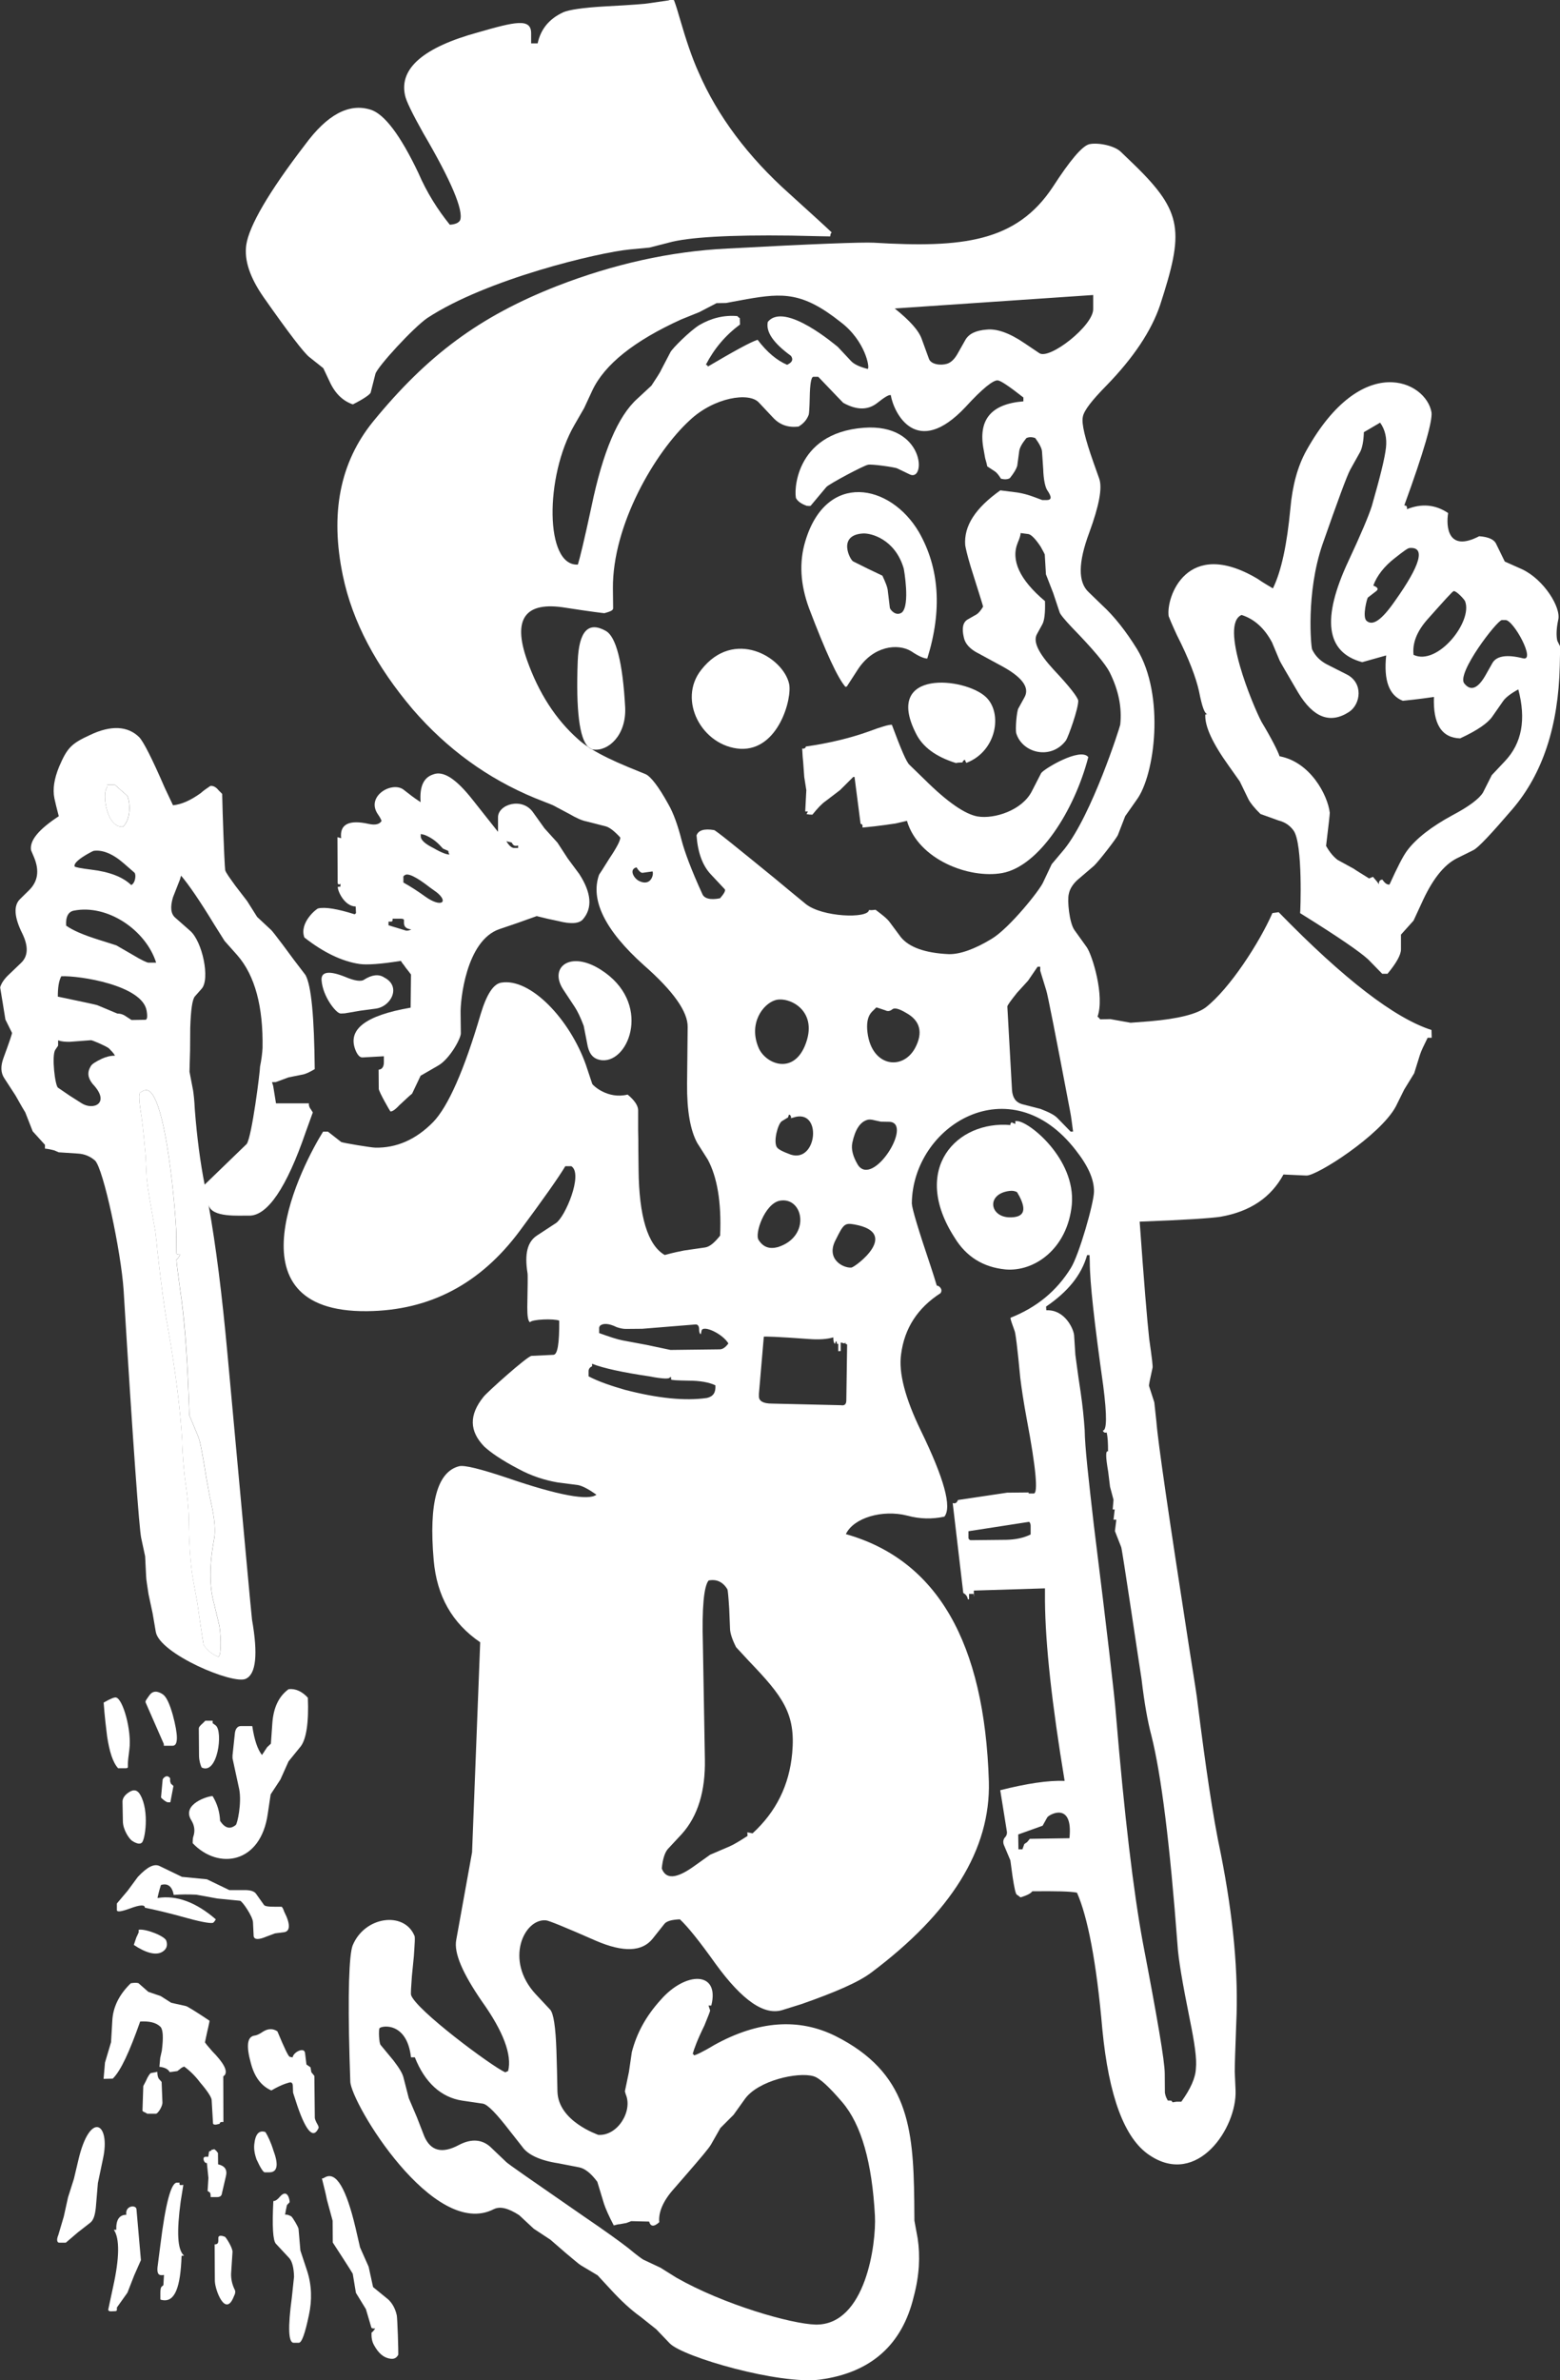
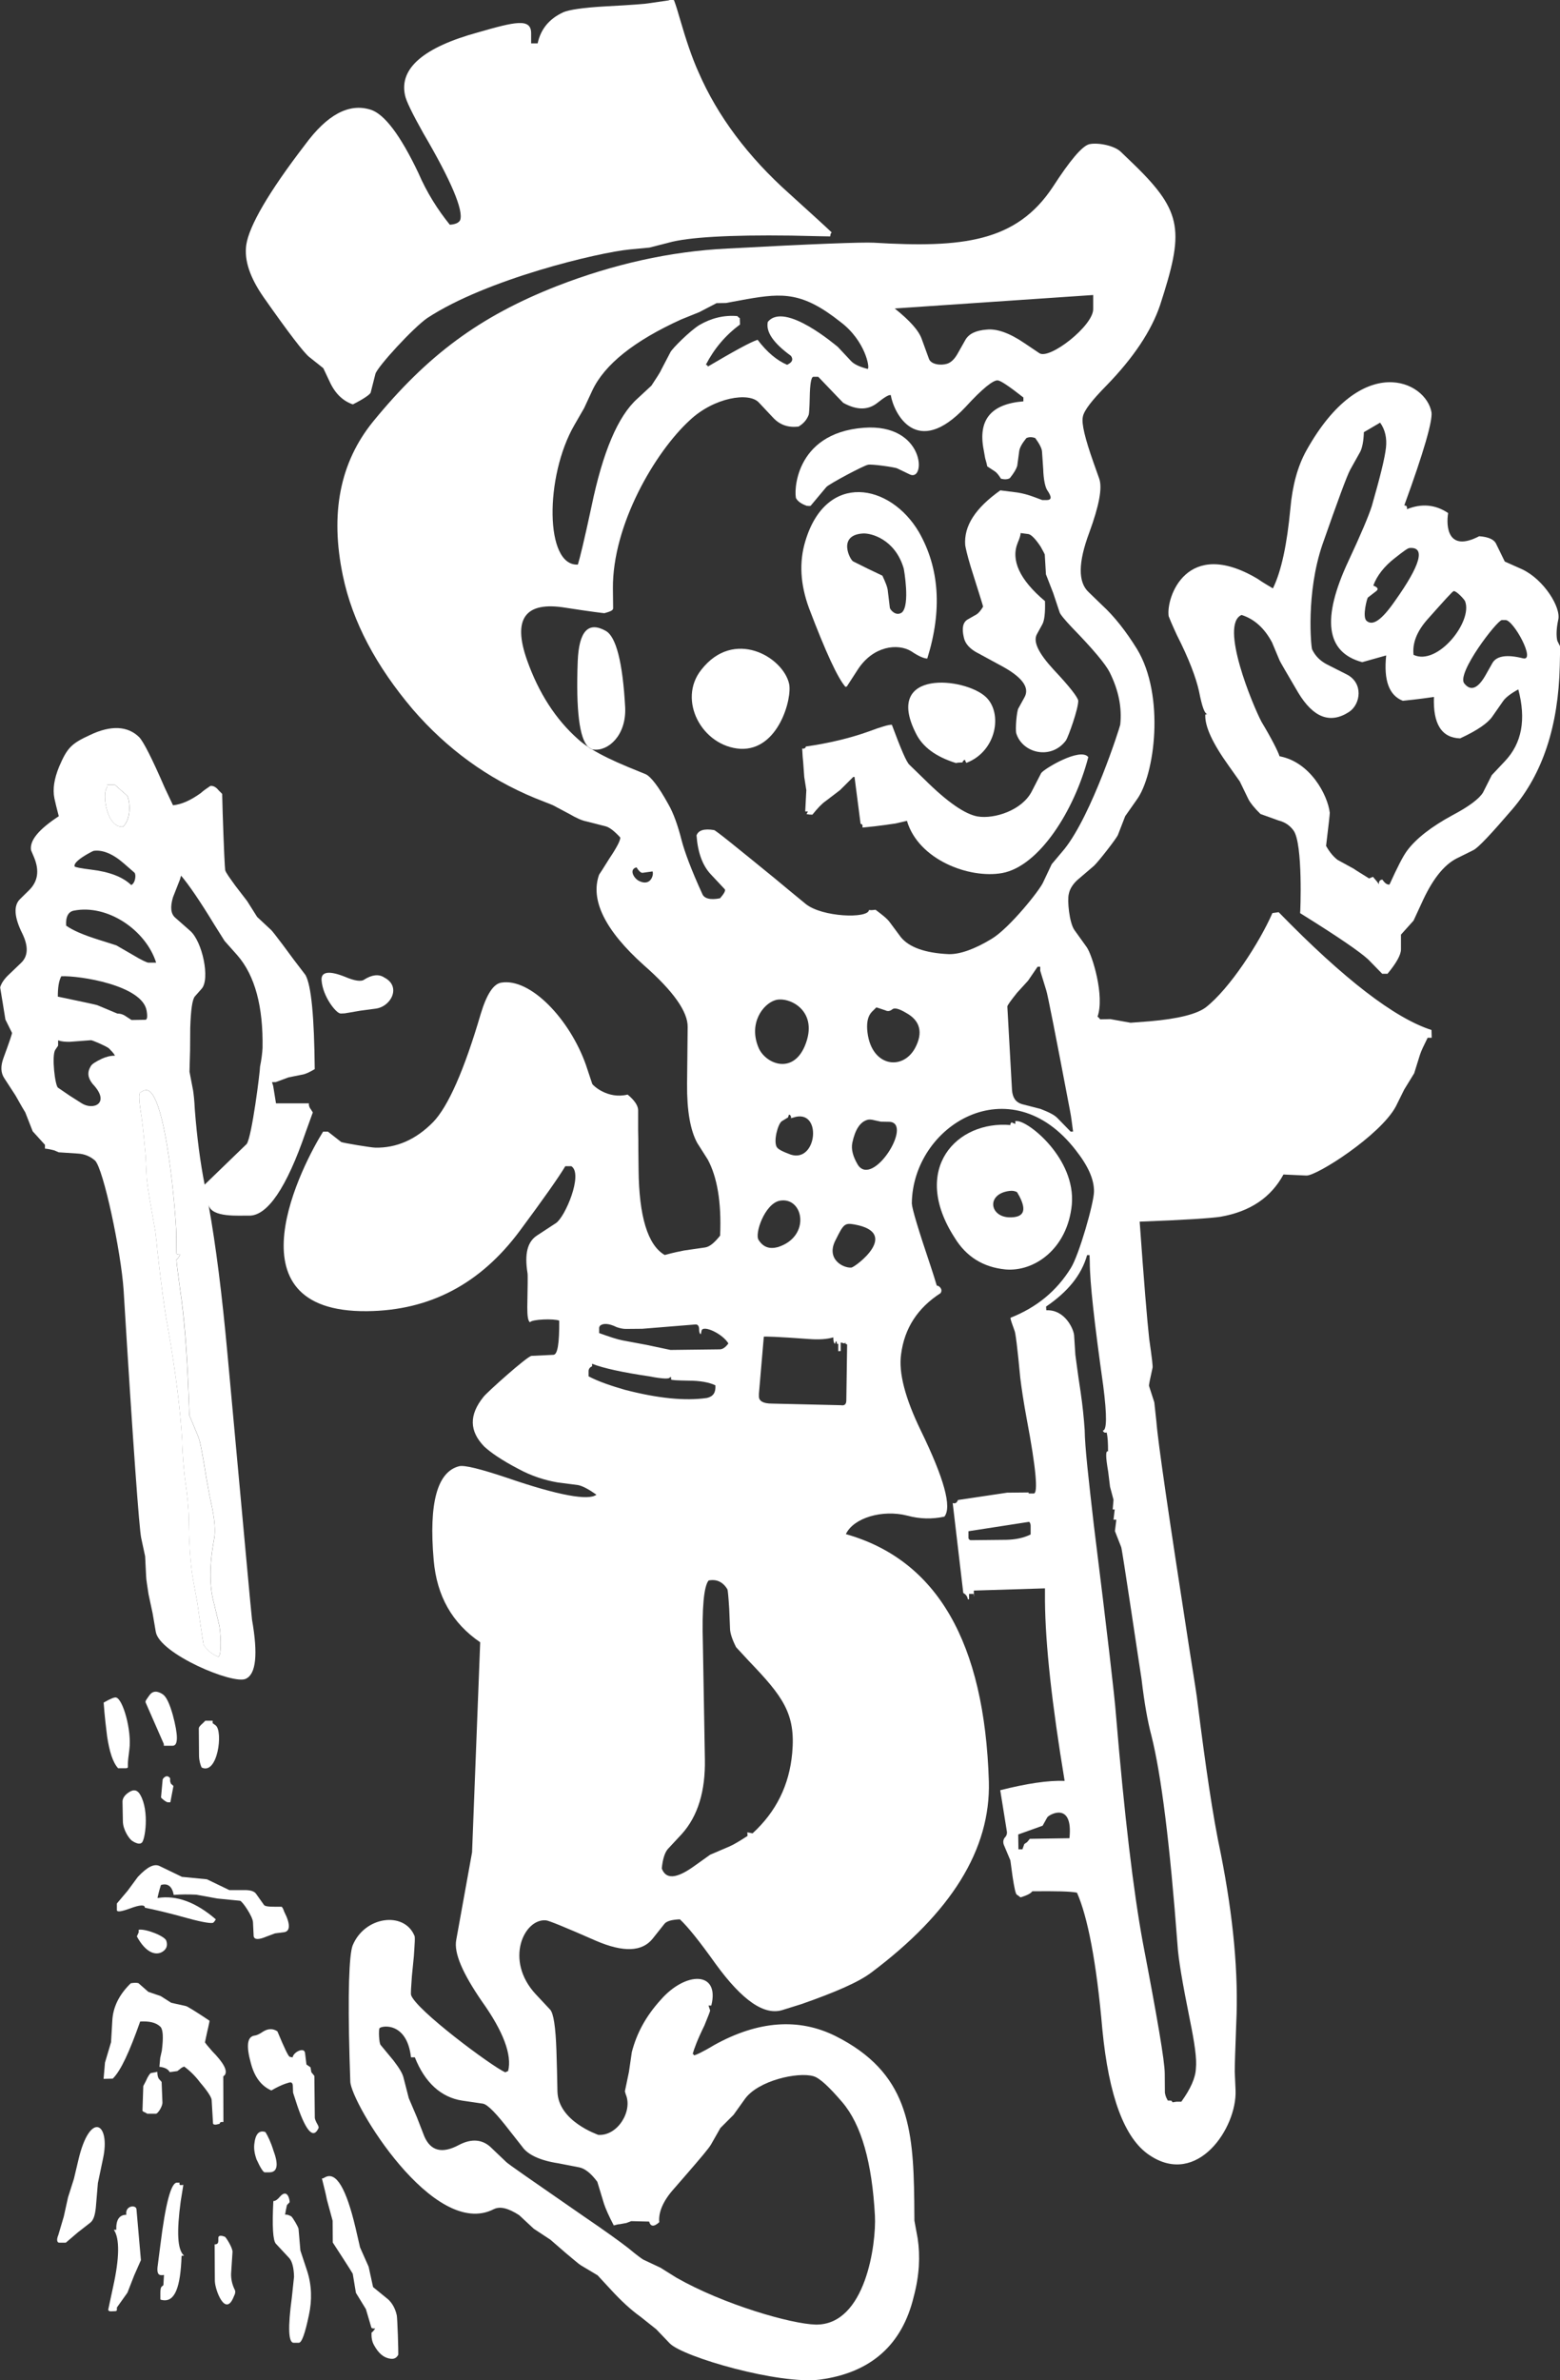
<svg xmlns="http://www.w3.org/2000/svg" version="1.1" id="Laag_1" x="0px" y="0px" viewBox="0 0 211 321.65" style="enable-background:new 0 0 211 321.65;" xml:space="preserve">
  <rect x="0" y="0" width="211" height="321.65" fill="#333333" stroke="none" />
  <style type="text/css">
	.st0{fill:#FFFFFF;}
</style>
  <g>
    <path class="st0" d="M41.83,48.25l1.9,1.51l0.91,1.93c0.74,1.56,1.79,2.52,3.08,2.96l0.07-0.03c1.46-0.74,2.2-1.28,2.34-1.54   l0.65-2.56c0.3-0.99,5.14-6.26,7.03-7.55c8-5.25,23.11-8.85,27.39-9.26l2.64-0.25l2.58-0.66c2.64-0.74,8.16-1.07,16.57-0.96   c3.41,0.08,5.16,0.11,5.3,0.11l0.05-0.33l0.14-0.22c-0.8-0.77-2.71-2.5-5.71-5.22c-5.6-4.99-9.73-10.52-12.28-16.4   c-0.91-2-1.73-4.48-2.56-7.34c-0.24-0.85-0.49-1.67-0.77-2.42c-0.38-0.05-0.6-0.05-0.71,0.03l-2.83,0.41   C87.5,0.5,85.6,0.67,81.89,0.86c-3.05,0.17-4.92,0.46-5.71,0.8c-1.95,0.91-3.05,2.31-3.46,4.2h-0.88v-1.4   c-0.03-2.02-2.14-1.54-7.2-0.08c-7.34,2.01-10.66,4.86-9.86,8.49c0.14,0.74,0.97,2.45,2.48,5.14c3.82,6.51,5.44,10.44,4.98,11.73   c-0.17,0.36-0.63,0.58-1.4,0.63c-1.62-2.01-3.08-4.28-4.26-7.01c-2.42-5.08-4.59-7.96-6.46-8.54c-2.91-0.91-5.86,0.65-8.87,4.75   c-4.92,6.4-7.56,10.97-7.94,13.52c-0.3,2.07,0.49,4.41,2.33,7.06C39.03,44.98,41.12,47.7,41.83,48.25z" />
    <path class="st0" d="M131.73,215.47v0.3C131.78,215.65,131.77,215.54,131.73,215.47z" />
    <path class="st0" d="M172.95,123.28l-0.85,0.12c-1.73,3.96-5.77,10.22-9.02,12.75c-1.21,0.9-3.71,1.54-7.52,1.87l-2.64,0.2   l-1.4-0.25l-1.35-0.24l-1.37,0.03l-0.11-0.14l-0.08-0.09c-0.06-0.05-0.08-0.11-0.17-0.11c1.01-2.8-0.71-8.38-1.46-9.42l-1.65-2.3   c-0.71-0.99-0.99-4.05-0.77-4.87c0.13-0.71,0.6-1.46,1.42-2.12l1.99-1.7c0.66-0.63,3.07-3.73,3.24-4.18l0.98-2.53l1.54-2.19   c2.48-3.33,3.87-14.1,0.06-20.39c-1.46-2.36-3.05-4.4-4.73-5.94l-1.81-1.75c-1.46-1.35-1.43-4.01,0.08-8.05   c1.32-3.6,1.79-6.02,1.35-7.28l-0.77-2.17c-1.15-3.25-1.65-5.3-1.45-6.19c0.14-0.85,1.24-2.25,3.19-4.23   c3.66-3.76,6.08-7.39,7.26-10.88c3.21-9.89,3.16-12.5-3.49-18.96l-1.82-1.75c-0.93-0.9-3.24-1.29-4.31-1.02   c-0.96,0.28-2.58,2.2-4.86,5.72c-4.95,7.52-12.28,8.3-24.26,7.58c-1.54-0.08-8.19,0.16-19.78,0.79   c-7.77,0.38-15.47,2.12-23.09,5.08c-10.41,4.09-17.47,9.29-24.86,18.33c-4.47,5.52-5.82,12.42-4.06,20.82   c1.29,6.21,4.51,12.23,9.48,18.08c4.59,5.3,10.08,9.31,16.48,11.95l2.42,0.96l2.28,1.21c0.91,0.53,1.68,0.88,2.28,0.99l2.58,0.66   c0.55,0.14,1.21,0.66,1.99,1.51c0.05,0.33-0.41,1.27-1.46,2.83c-0.91,1.46-1.35,2.14-1.4,2.2c-1.21,3.4,0.77,7.5,6.05,12.23   c4.04,3.54,5.96,6.32,5.93,8.35l-0.08,7.7c-0.03,3.62,0.44,6.26,1.37,7.97l1.43,2.25c1.26,2.34,1.87,5.74,1.67,10.28   c-0.77,0.97-1.42,1.51-2.03,1.6L92.53,169c-0.55,0.11-1.4,0.27-2.62,0.61c-2.3-1.32-3.48-5.22-3.54-11.54   c0-0.91-0.03-1.79-0.03-2.72c0-0.85,0-1.72-0.03-2.67v-2.67c-0.02-0.6-0.49-1.32-1.42-2.08c-2.72,0.66-4.68-1.24-4.78-1.43   l-0.86-2.58c-2.18-6.17-7.5-11.78-11.45-11.12c-1.07,0.17-1.98,1.59-2.78,4.23c-2.23,7.61-4.42,12.53-6.43,14.61   c-2.34,2.39-4.99,3.52-7.82,3.46c-0.56,0-4.45-0.65-4.62-0.76l-1.79-1.4H43.7c-2.6,4.12-13.35,24.45,5.94,24.26   c8.49-0.08,15.33-3.68,20.66-10.85c3.22-4.34,5.26-7.23,6.16-8.74h0.82c1.64,1.04-0.85,6.89-2.09,7.69l-2.52,1.65   c-1.35,0.85-1.74,2.53-1.32,5.11c0.05,0.25,0.02,1.79-0.03,4.61c0,1.13,0.08,1.84,0.36,2.03c0.24-0.41,3.25-0.52,3.96-0.22   c0.02,3.08-0.22,4.62-0.8,4.62l-2.94,0.14c-0.55,0-6.18,5.06-6.51,5.55c-1.95,2.42-1.93,4.61,0.11,6.71c0.87,0.8,2.36,1.84,4.59,3   c1.81,0.99,3.6,1.54,5.3,1.84l2.78,0.36c0.63,0.12,1.43,0.55,2.5,1.3c-1.04,0.83-5.09,0.13-12.12-2.29   c-3.6-1.2-5.71-1.72-6.43-1.56c-2.97,0.74-4.14,4.95-3.46,12.7c0.42,4.83,2.47,8.49,6.29,11.1l-1.1,28.38l-2.14,11.84   c-0.34,1.78,0.88,4.54,3.48,8.32c2.91,4.07,4.08,7.26,3.54,9.4c-0.22,0.11-0.38,0.17-0.41,0.17c-1.9-0.87-12.06-8.43-12.72-10.44   c-0.05-0.19,0-1.07,0.11-2.53l0.27-2.74c0.11-1.71,0.19-2.64,0.06-2.78c-1.4-3.29-6.73-2.61-8.35,1.37   c-0.47,1.29-0.66,6.34-0.41,15.2l0.1,3.16c0.06,2.86,11.29,21.48,19.43,17.25c0.86-0.41,1.96-0.11,3.41,0.82l1.98,1.84l2.25,1.48   l2.03,1.76c1.16,0.96,1.81,1.54,2.09,1.7l2.26,1.35l1.86,2.01c1.29,1.4,2.61,2.64,3.96,3.6l2.11,1.68l1.84,1.92   c1.81,1.84,14.83,5.6,20.33,4.88c6.86-0.93,11.1-4.69,12.66-11.21c0.77-2.88,0.89-5.49,0.53-7.88l-0.44-2.39l-0.02-2.67   c-0.12-10.01-0.88-17.37-10.66-22.28c-4.94-2.45-10.41-2.09-16.38,1.21c-1.64,0.99-2.58,1.4-2.77,1.4c0-0.13-0.05-0.17-0.16-0.17   c0.16-0.63,0.63-1.92,1.59-3.87c0.53-1.32,0.77-1.89,0.77-2.03l-0.22-0.66h0.38c1.18-4.7-3.49-4.64-6.87-0.74   c-1.99,2.2-3.22,4.48-3.88,7.03l-0.39,2.67l-0.55,2.64l0.13,0.44c0.94,2.22-1.1,5.61-3.73,5.44c-0.16-0.08-5.36-1.84-5.52-5.8   l-0.06-2.83l-0.08-2.8c-0.11-3.17-0.39-5-0.85-5.5l-1.93-2.06c-4.31-4.62-1.57-10.3,1.38-10c0.38,0.03,2.61,0.94,6.73,2.75   c3.73,1.61,6.27,1.5,7.69-0.28l1.51-1.9c0.3-0.46,1.01-0.66,2.17-0.71c1.1,1.02,2.69,3.02,4.81,5.99c3.63,5,6.65,7.09,9.15,6.24   l2.47-0.77c4.59-1.6,7.78-2.99,9.45-4.26c10.79-8.08,16.16-16.62,15.91-25.83c-0.58-18.81-7.01-29.94-19.34-33.43   c1.05-2.22,4.97-3.35,8.3-2.5c1.73,0.47,3.38,0.49,5.02,0.14c1.04-1.27-0.02-5.14-3.19-11.65c-2.11-4.35-3.02-7.81-2.66-10.3   c0.45-3.52,2.25-6.27,5.33-8.25c0.41-0.58-0.32-1.1-0.5-1.01c-0.27-0.88-0.55-1.82-0.85-2.69c-1.65-4.89-2.5-7.72-2.53-8.43   c0.11-10.56,13.3-18.66,22.17-7.2c1.68,2.14,2.5,3.95,2.47,5.62c-0.02,1.54-2.01,8.52-3.13,10.31c-1.92,3.1-4.61,5.32-8.16,6.72   c0,0.33,0.25,0.88,0.53,1.71c0.14,0.22,0.41,2.39,0.79,6.43c0.17,1.38,0.44,3.22,0.88,5.58c1.27,6.7,1.54,10.03,0.94,10.03h-0.69   v-0.14l-2.91,0.03l-6.65,0.99c-0.16,0.41-0.38,0.52-0.71,0.41l1.43,12.15c0.39,0.22,0.55,0.49,0.63,0.87l0.15-0.02v-0.72h0.52   c0.06,0,0.1,0.04,0.13,0.09v-0.54l9.62-0.3v1.67c0.05,5.91,0.94,13.99,2.66,24.35c-2.26-0.08-5.14,0.36-8.71,1.26l0.88,5.47   c0.08,0.36,0,0.68-0.27,0.94c-0.22,0.3-0.28,0.66-0.06,1.12l0.82,1.95c0.02,0.09,0.11,0.82,0.3,2.21c0.22,1.42,0.39,2.25,0.55,2.41   c0.14,0.08,0.3,0.21,0.52,0.38c0.93-0.27,1.46-0.58,1.59-0.82c3.16-0.03,5.16,0,6.05,0.19c1.43,3.22,2.64,9.34,3.43,18.47   c0.88,9.07,2.99,14.75,6.37,17c6.48,4.37,11.84-3.68,11.65-8.74l-0.11-2.55c0-0.74,0.06-2.88,0.2-6.46   c0.33-6.72-0.39-14.42-2.09-23c-1.1-5.13-2.07-11.94-3.13-20.3c-0.05-0.66-0.45-3.16-1.16-7.63c-2.72-17.53-4.21-27.67-4.42-30.48   l-0.28-2.58l-0.71-2.2c-0.05-0.11,0.13-0.93,0.46-2.42c0.09-0.11-0.08-1.42-0.44-3.95c-0.27-2.42-0.71-7.7-1.29-15.85   c6.07-0.22,9.73-0.47,10.93-0.66c4.07-0.71,6.84-2.63,8.52-5.71l3.08,0.14c1.35,0.11,10.03-5.43,12.12-9.34l1.13-2.28l1.35-2.2   l0.77-2.47c0.17-0.55,0.55-1.32,1.05-2.33h0.55l-0.03-1.05C188.64,137.6,181.76,132.32,172.95,123.28z M70.65,290.14   c0.72,1.04,2.36,1.84,4.86,2.22l2.83,0.55c0.77,0.16,1.57,0.77,2.45,1.95l0.91,2.99c0.22,0.65,0.65,1.65,1.32,2.91   c0.36-0.11,0.66-0.17,0.82-0.17l0.88-0.16l0.66-0.25l2.42,0.06c0.19,0.69,0.65,0.74,1.37,0.08c-0.13-1.32,0.5-2.86,1.98-4.51   l1.67-1.92c1.93-2.23,3.05-3.54,3.35-4.07l1.27-2.23l1.78-1.78l1.54-2.15c1.78-2.47,7.11-3.68,9.26-3.07   c0.85,0.24,2.11,1.43,3.9,3.51c2.6,3.05,4.03,8.16,4.42,15.36c0.19,3.74-1.24,14.78-8,14.7c-3.35-0.08-12.5-2.72-18.85-6.34   l-2.16-1.35l-2.28-1.07c-0.17-0.08-0.82-0.54-2.06-1.57c-0.97-0.76-3.02-2.25-6.18-4.4c-6.73-4.67-10.2-7.03-10.41-7.31l-1.87-1.78   c-1.18-1.21-2.69-1.38-4.45-0.46c-2.28,1.23-3.85,0.82-4.7-1.19l-0.99-2.55l-1.1-2.58l-0.69-2.69c-0.13-0.63-0.58-1.35-1.37-2.39   l-1.73-2.09c-0.25-0.22-0.3-2.12-0.17-2.28c0.27-0.36,3.71-0.91,4.26,3.93h0.52c1.35,3.41,3.55,5.41,6.4,5.85l2.8,0.41   c0.66,0.11,1.86,1.37,3.68,3.73L70.65,290.14z M147.86,39.87v1.9c0.03,2.25-5.92,6.89-7.28,5.96l-2.01-1.35   c-2.01-1.37-3.71-1.97-5.08-1.84c-1.51,0.11-2.41,0.57-2.89,1.35l-1.04,1.84c-0.42,0.76-0.88,1.24-1.46,1.43   c-0.8,0.25-2.2,0.14-2.47-0.71l-0.94-2.58c-0.41-1.21-1.65-2.56-3.67-4.18L147.86,39.87z M77.69,57.44l1.32-2.29l1.1-2.37   c1.65-3.52,5.68-6.73,12.03-9.61l2.45-0.99l2.33-1.21l1.26-0.02l2.83-0.52c4.89-0.85,7.56-0.97,12.67,3.08   c3.39,2.55,4.02,6.29,3.68,6.35c-1.1-0.28-1.87-0.64-2.28-1.1l-1.75-1.87c-0.14-0.09-7.2-6.22-9.48-3.38   c-0.28,1.32,0.72,2.83,3.13,4.58c0.36,0.5,0.17,0.89-0.52,1.21c-1.4-0.6-2.72-1.71-3.99-3.38c-1.01,0.33-3.24,1.57-6.73,3.62   c0-0.13-0.13-0.24-0.27-0.24c1.12-2.17,2.64-3.98,4.62-5.44l-0.03-0.87l-0.14-0.08c-0.03-0.03-0.03-0.03-0.08-0.08   c-0.08-0.08-0.11-0.11-0.11-0.11c-1.82-0.16-3.54,0.28-5.14,1.21c-1.29,0.8-3.63,3.14-3.9,3.65l-1.24,2.37   c-0.22,0.5-0.69,1.16-1.34,2.17l-1.9,1.76c-2.64,2.36-4.69,7.25-6.21,14.59c-0.94,4.39-1.59,7.06-1.84,7.83   C73.68,76.55,73.68,64.36,77.69,57.44z M86.48,119.08c-0.74-0.33-1.46-1.59-0.39-1.86c0.31,0.49,0.58,0.74,0.8,0.74l1.37-0.19   C88.46,118.18,88.04,119.82,86.48,119.08z M81.04,179.45c0-0.09,0.08-0.25,0.15-0.31c0.41-0.32,1.17-0.3,2.22,0.22   c0.41,0.14,0.83,0.24,1.26,0.24l2.21-0.02l7.14-0.58c0.36-0.05,0.54,0.22,0.54,0.66c0,0.38,0.07,0.57,0.23,0.66l0.11-0.52   c0.24-0.74,2.8,0.42,3.62,1.76c-0.38,0.52-0.77,0.8-1.18,0.8l-6.65,0.08l-3.27-0.69l-3.21-0.6c-0.74-0.14-1.82-0.5-3.17-0.99   V179.45z M84.53,187.83c-1.9-0.55-3.54-1.1-4.92-1.82v-0.66c-0.02-0.33,0.19-0.6,0.47-0.69v-0.35c1.54,0.6,4.15,1.17,7.75,1.7   c1.95,0.38,2.8,0.36,2.78,0.11h0.16v0.3c0,0.11,0.8,0.14,2.33,0.17c1.63,0,2.84,0.24,3.66,0.63c0.07,0.97-0.28,1.51-1.15,1.71   C92.64,189.36,88.93,188.97,84.53,187.83z M107.15,236.92c-0.39,4.34-2.18,7.94-5.36,10.85l-0.71-0.14l0.03,0.49   c-1.04,0.67-1.84,1.16-2.42,1.41l-2.64,1.13l-2.23,1.59c-2.36,1.68-3.76,1.75-4.31,0.27c0.12-1.24,0.39-2.11,0.8-2.61l1.89-2.03   c2.21-2.44,3.22-5.85,3.14-10.14l-0.27-15.57c-0.14-4.86,0.13-7.78,0.77-8.57c1.07-0.22,1.95,0.19,2.55,1.2   c0.05,0.11,0.14,0.99,0.24,2.62l0.11,2.66c0,0.57,0.27,1.45,0.82,2.53l1.73,1.87C105.88,229.26,107.64,231.59,107.15,236.92z    M106.95,156.04c-1.05-0.39-1.68-0.69-1.89-1.02c-0.47-0.82,0.16-3.13,0.68-3.49l0.85-0.52l0.08-0.27l0.06-0.11   c0.19,0.06,0.3,0.25,0.25,0.49l0.3-0.08C111.24,149.69,110.58,157.21,106.95,156.04z M105.22,168.54c-1.13,0.3-1.98,0.03-2.61-0.96   c-0.58-0.82,0.82-4.91,2.86-5.31C108.68,161.69,109.73,167.11,105.22,168.54z M108.84,141.4c-1.67,3.87-5.3,2.36-6.23,0.22   c-1.41-3.3,0.58-5.96,2.28-6.46C106.7,134.63,110.88,136.58,108.84,141.4z M114.47,189.25c0,0.5-0.22,0.75-0.71,0.66l-9.37-0.22   c-1.18,0-1.74-0.36-1.74-0.96v-0.38l0.66-7.69c0-0.07,1.98,0,6.05,0.3c1.42,0.11,2.52,0.03,3.35-0.22c0,0.55,0.08,0.8,0.25,0.88   c0-0.16,0.06-0.29,0.14-0.38c0.09,0.16,0.09,0.24,0.11,0.38h0.17v0.99l0.33-0.02v-1.16l0.55,0.14c0-0.05,0-0.14,0.08-0.14   c0,0.09,0,0.14,0.05,0.19l0.19,0.08L114.47,189.25z M115.16,171.31c-1.15,0.09-3.52-1.18-2.11-3.78c1.04-2.09,1.18-2.29,2.56-2.04   C121.84,166.64,115.71,171.22,115.16,171.31z M116.04,157.44c-0.69-1.16-0.93-2.12-0.76-2.99c0.38-1.79,1.06-2.84,2.06-3.11   c0.19-0.05,0.41-0.05,0.66,0l1.15,0.25l1.18,0.02C123.52,151.83,118.08,160.51,116.04,157.44z M123.77,141.64   c-1.73,3.19-6.13,2.5-6.48-2.55c-0.06-1.07,0.14-1.84,0.66-2.37l0.58-0.57c0.08,0,0.49,0.16,1.21,0.39c0.33,0.16,0.63,0.14,1-0.17   c0.3-0.19,0.91-0.03,1.84,0.53C124.45,137.93,124.89,139.55,123.77,141.64z M134.13,126.88c-2.37,1.44-4.32,2.09-5.77,2.07   c-3.24-0.14-5.41-0.94-6.51-2.29l-1.51-2.03c-0.33-0.47-1.04-1.02-1.92-1.68c-0.3,0.03-0.55,0.09-0.88,0.03   c-0.11,1.2-6.37,0.98-8.57-0.82l-2.07-1.7l-2.06-1.71c-5.33-4.34-8.07-6.57-8.27-6.57c-1.34-0.22-2.11,0.03-2.36,0.72   c0.16,2.28,0.8,4.04,1.89,5.22l1.93,2.06c0.13,0.17-0.08,0.58-0.64,1.22c-1.34,0.27-2.17,0.02-2.41-0.61   c-1.52-3.32-2.39-5.71-2.78-7.2c-0.52-2.06-1.12-3.71-1.78-4.86c-1.34-2.44-2.39-3.76-3.07-4.09l-2.42-0.99   c-1.98-0.82-3.63-1.62-4.9-2.4c-0.17-0.06-0.32-0.16-0.47-0.3c-0.53-0.35-0.98-0.69-1.35-1.03c-3.05-2.69-5.35-6.27-6.92-10.69   c-1.98-5.58-0.3-8,5.19-7.1c3.41,0.53,5.17,0.74,5.27,0.74c0.8-0.22,1.18-0.38,1.18-0.66l-0.03-2.64   c-0.08-8.65,5.72-18.49,10.39-22.77c3.29-3.1,8.05-3.85,9.36-2.39l1.88,2c0.96,1.05,2.11,1.4,3.48,1.24   c0.63-0.38,1.1-0.87,1.37-1.59c0.05-0.11,0.11-0.89,0.14-2.31c0.03-1.87,0.2-2.83,0.5-2.83h0.65c2.23,2.34,3.33,3.47,3.38,3.52   c1.84,1.02,3.38,1.02,4.67-0.03c0.88-0.69,1.44-1.06,1.76-1.02c0.41,2.45,3.49,8.66,10.11,1.62c2.31-2.53,3.79-3.68,4.37-3.6   c0.39,0.03,1.54,0.8,3.46,2.31v0.52c-4.42,0.36-6.18,2.53-5.36,6.62l0.19,1.07c0.06,0.25,0.2,0.63,0.28,1.1l1.04,0.68   c0.24,0.16,0.49,0.47,0.82,0.99c0.46,0.11,0.88,0.11,1.2-0.08c0.58-0.72,0.88-1.26,1-1.67l0.27-2.01c0.08-0.49,0.41-1.05,0.96-1.73   c0.36-0.17,0.77-0.17,1.21,0c0.55,0.76,0.88,1.37,0.91,1.83l0.16,2.34c0.04,1.46,0.28,2.44,0.53,2.85c0.63,0.91,0.63,1.32,0,1.35   h-0.66l-1.1-0.41c-0.83-0.31-1.54-0.49-2.2-0.6l-2.37-0.3c-3.38,2.4-4.95,4.81-4.75,7.42c0.05,0.31,0.25,1.27,0.74,2.89   c1.08,3.44,1.68,5.31,1.68,5.41c-0.33,0.55-0.63,0.88-0.88,1.04l-1.21,0.69c-0.66,0.39-0.8,1.21-0.52,2.41   c0.17,0.88,0.85,1.62,2.03,2.2l2.72,1.48c3.07,1.59,4.26,3.08,3.43,4.48l-0.8,1.45c-0.22,0.35-0.44,2.84-0.28,3.38   c0.85,2.71,4.75,3.62,6.73,0.93c0.33-0.55,1.67-4.26,1.65-5.36c-0.09-0.49-1.16-1.89-3.35-4.21c-2.01-2.19-2.81-3.77-2.23-4.79   l0.72-1.31c0.28-0.5,0.41-1.54,0.36-3.14c-3.44-2.89-4.65-5.55-3.68-7.91c0.22-0.52,0.38-0.96,0.38-1.29l1.07,0.14   c0.38,0.08,0.96,0.66,1.65,1.71c0.36,0.65,0.55,1.01,0.55,1.04l0.16,2.69l0.98,2.52l0.86,2.58c0.05,0.25,0.63,0.97,1.67,2.07   c2.86,2.94,4.54,4.94,5.11,6.07c1.23,2.47,1.67,4.8,1.43,7.08c-0.06,0.36-3.82,12.15-7.56,16.82l-1.71,2.03l-1.13,2.39   C140.71,120.23,136.51,125.46,134.13,126.88z M144.81,152.93l-1.78-1.82c-0.41-0.43-1.13-0.79-2.28-1.24l-2.53-0.65   c-0.82-0.25-1.26-0.85-1.34-1.9l-0.63-11.29c0-0.16,0.44-0.77,1.32-1.87l1.48-1.62l1.29-1.89h0.36v0.55l0.82,2.67   c0.16,0.44,1.24,5.88,3.21,16.26c0.19,0.94,0.27,1.84,0.41,2.8H144.81z M139.4,207.38c-0.97,0.47-2.03,0.69-3.3,0.72l-4.78,0.05   c-0.17,0-0.33-0.14-0.33-0.33v-0.88l8.21-1.27c0.14,0.14,0.2,0.31,0.2,0.55V207.38z M144.65,248.43l-5.36,0.08l-0.36,0.44   l-0.39,0.27l-0.25,0.71h-0.54l-0.03-2.01l3.3-1.18l0.63-1.13C141.93,245.19,145.17,243.43,144.65,248.43z M154.4,226.92   c0.38,3.24,0.83,5.74,1.32,7.58c1.37,5.41,2.52,14.8,3.54,28.27c0.11,2,0.71,5.38,1.67,10.16c0.63,3.08,0.97,5.31,0.82,6.63   c-0.05,1.24-0.71,2.74-1.97,4.48h-0.66l-0.52,0.08l-0.16-0.22c-0.14-0.02-0.36-0.02-0.49-0.02l-0.2-0.39l-0.11-0.3l-0.08-0.36   l-0.02-2.59c0-1.67-1.02-7.58-2.97-17.75c-1.26-6.84-2.49-17.12-3.63-30.77c-0.17-2.34-1.16-10.88-2.99-25.6   c-0.71-6.21-1.21-10.52-1.24-12.86c-0.11-1.62-0.28-3.3-0.55-5.14c-0.44-2.83-0.63-4.54-0.71-5.03l-0.17-2.64   c-0.08-0.87-1.26-3.49-3.76-3.37l-0.03-0.5c2.91-1.98,4.78-4.23,5.55-6.96h0.33l0.03,0.89c0,2.78,0.63,8.35,1.82,16.78   c0.52,4.04,0.49,6.05-0.06,6.05c0.11,0.25,0.28,0.33,0.52,0.25c0.16,0.63,0.19,1.48,0.19,2.56c-0.36-0.14-0.31,0.82,0.02,2.75   l0.25,2.03l0.47,1.76L150.5,204h0.27l-0.16,1.38h0.38l-0.19,1.54l0.85,2.17C151.79,209.39,154.23,225.94,154.4,226.92z" />
    <path class="st0" d="M210.64,86.61c-0.16-0.66-0.14-1.63,0.12-2.84c0.41-1.67-1.95-5.47-4.9-6.84l-2.33-1.04l-1.16-2.37   c-0.24-0.58-1.01-0.96-2.3-1.05c-4.29,2.23-4.49-1.37-4.2-3.13c-1.74-1.18-3.63-1.31-5.58-0.52c0.05-0.22,0-0.36-0.1-0.47   l-0.25-0.05c2.64-7.23,3.82-11.37,3.68-12.56c-0.72-4.26-9.4-8.33-16.92,5.14c-1.19,2.14-1.89,4.72-2.17,7.85   c-0.46,4.87-1.21,8.43-2.36,10.79c-0.69-0.41-1.4-0.82-2.07-1.29c-9.61-5.72-12.41,2.55-12.03,5.05c0.09,0.25,0.45,1.13,1.1,2.53   c1.65,3.24,2.59,5.76,3,7.6c0.41,2.06,0.74,3.09,1.18,3.11c-0.11-0.02-0.27,0-0.33,0.08c-0.06,1.59,0.98,3.84,3.19,6.92l1.48,2.09   l1.16,2.39c0.25,0.5,0.82,1.21,1.64,2.01l2.45,0.88c0.88,0.22,1.54,0.69,2.01,1.34c1.31,1.76,0.93,11.16,0.9,11.18   c5.09,3.16,8.13,5.25,9.21,6.26l1.89,1.93h0.72c1.21-1.46,1.84-2.59,1.82-3.33v-1.96l1.7-1.89l1.07-2.31   c1.4-3.14,2.97-5.17,4.73-6.08l2.28-1.13c0.68-0.33,2.41-2.19,5.3-5.55c4.1-4.8,6.21-11.24,6.4-19.37l0.05-2.61L210.64,86.61z    M193.08,83.7c2.23-2.5,3.38-3.79,3.55-3.82c0.41,0,1.45,1.15,1.53,1.37c1.08,2.74-3.73,8.79-6.97,7.25   C191.02,86.96,191.6,85.37,193.08,83.7z M188.69,75.4c1.15-0.91,1.75-1.34,1.97-1.34c2.15-0.17,1.52,2.23-1.97,7.14   c-1.79,2.58-3.02,3.46-3.87,2.69c-0.58-0.55,0.08-3.03,0.19-3.13l1.13-0.87c0.33-0.26,0.25-0.5-0.39-0.75   C186.21,77.84,187.23,76.52,188.69,75.4z M203.55,102.87l-1.78,1.89l-1.18,2.34c-0.49,0.82-1.86,1.87-4.09,3.05   c-2.91,1.57-4.97,3.19-6.17,4.8c-0.58,0.77-1.35,2.31-2.39,4.59c-0.3,0.06-0.63-0.17-0.96-0.66c-0.35,0-0.49,0.25-0.49,0.66   c-0.06-0.22-0.33-0.5-0.79-1.04l-0.52,0.22c-0.91-0.58-1.62-0.99-2.09-1.32l-2.16-1.18c-0.44-0.33-1.02-0.91-1.57-1.9   c0.33-2.72,0.5-4.2,0.5-4.48c-0.28-2.39-2.64-6.87-6.79-7.63c-0.25-0.74-1.07-2.37-2.45-4.67c-1.18-2.23-5.71-13.14-2.69-14.43   c1.73,0.55,3.1,1.79,4.12,3.71l0.99,2.36c0.13,0.33,1.04,1.84,2.55,4.43c2.04,3.38,4.32,4.26,6.87,2.61c1.59-1.04,2-3.96-0.38-5.11   l-2.61-1.32c-0.93-0.49-1.58-1.15-2-2.03c-0.14-0.31-0.85-7.59,1.39-14.15c2.07-5.91,3.32-9.31,3.77-10.14l1.32-2.36   c0.28-0.49,0.49-1.48,0.52-2.7l2.2-1.29c0.69,0.96,0.93,2.12,0.79,3.38c-0.16,1.46-0.82,4.07-1.92,7.91   c-0.41,1.29-1.46,3.79-3.16,7.42c-3.65,7.8-3.05,12.34,1.87,13.66l3.24-0.91c-0.36,3.41,0.41,5.41,2.25,6.13   c2.2-0.22,3.66-0.44,4.21-0.52c-0.14,3.63,1.02,5.52,3.54,5.6c2.32-1.07,3.74-2.06,4.35-2.94l1.48-2.12   c0.31-0.44,0.99-0.99,2.04-1.56C206.43,97.22,205.86,100.43,203.55,102.87z M206,88.97c-2.17-0.55-3.55-0.33-4.12,0.6l-0.99,1.75   c-1.02,1.76-1.98,2.12-2.83,1.05c-1.13-1.32,4.44-8.57,5.08-8.57h0.49C204.71,83.77,207.78,89.41,206,88.97z" />
-     <path class="st0" d="M47.96,123.56c-2.28-0.72-3.98-1.01-4.92-0.79c-0.19,0-2.61,1.92-1.87,3.93c2.58,2.03,5.13,3.24,7.47,3.58   c0.99,0.14,2.83,0.02,5.58-0.42c0.11,0.2,0.28,0.42,0.44,0.61c0.14,0.22,0.31,0.44,0.47,0.63l0.46,0.6l-0.05,4.48   c-6.18,1.07-8.66,2.99-7.4,5.88c0.27,0.58,0.55,0.85,0.87,0.85l2.91-0.16v0.83c0,0.57-0.24,0.96-0.71,0.98l0.02,2.59   c0,0.38,1.54,3.05,1.57,3.05c0.21,0.05,0.63-0.2,1.21-0.83c0.77-0.71,1.32-1.24,1.73-1.57l1.15-2.42l2.34-1.35   c1.57-0.87,3.1-3.66,3.1-4.37l-0.03-2.67c-0.06-1.7,0.71-9.89,5.27-11.43l2.5-0.85l2.51-0.9l1.45,0.35l1.45,0.31   c1.71,0.44,2.81,0.36,3.33-0.19c1.37-1.54,1.18-3.63-0.46-6.16l-1.55-2.09l-1.4-2.15l-1.75-1.93l-1.51-2.11   c-1.48-2.2-4.84-1.12-4.78,0.66v1.92c-0.14-0.17-1.27-1.59-3.44-4.34c-2.19-2.78-3.96-3.99-5.36-3.41   c-1.26,0.42-1.83,1.62-1.67,3.74c-0.52-0.35-0.94-0.63-1.18-0.82l-1.18-0.91c-1.6-1.1-5.09,0.96-3.41,3.38   c0.25,0.35,0.41,0.66,0.49,0.88c-0.25,0.44-0.82,0.61-1.73,0.41c-2.66-0.6-3.96,0.03-3.74,1.93l-0.5-0.14l0.03,6.16   c0.02,0.22,0.13,0.3,0.38,0.14v0.38l-0.36,0.03c-0.06,0.5,0.88,2.64,2.42,2.66l0.03,0.72C48.18,123.4,48.13,123.48,47.96,123.56z    M69.2,113.86l0.16,0.25c0.17,0.21,0.39,0.24,0.72,0.16v0.33h-0.55c-0.31,0-0.66-0.28-1.04-0.91L69.2,113.86z M56.89,112.71   l0.5,0.11c0.65,0.25,1.37,0.66,2.04,1.35l0.49,0.52l0.72,0.31l0.05,0.31l0.12,0.16c-0.25,0.06-0.99-0.16-2.17-0.85   c-1.15-0.57-1.73-1.1-1.73-1.59V112.71z M54.56,118.62c-0.03-0.17,0.02-0.25,0.19-0.34c0.41-0.33,1.56,0.22,3.43,1.68l0.88,0.63   c1.68,1.35,0.6,2.11-1.54,0.58c-0.96-0.69-1.92-1.32-2.96-1.9V118.62z M52.55,124.55h0.33c0.22,0,0.25-0.16,0.22-0.39h1.16   c0.22,0,0.38,0.08,0.38,0.17v0.39c0,0.49,0.27,0.82,0.99,0.88c-0.27,0.17-0.55,0.19-0.71,0.17l-2.37-0.72V124.55z" />
-     <path class="st0" d="M76.18,133.73l1.56,2.36c0.36,0.55,0.77,1.38,1.21,2.55l0.55,2.81c0.28,1.13,0.85,1.73,1.95,1.84   c3.71,0.28,6.76-7.85-0.21-12.25C77.14,128.43,74.2,130.7,76.18,133.73z" />
    <path class="st0" d="M50.85,136.31c2.09-0.3,3.44-3.02,1.13-4.2c-0.74-0.5-1.68-0.38-2.72,0.28c-0.41,0.31-1.32,0.16-2.55-0.36   c-2.25-0.91-3.35-0.71-3.21,0.52c0.19,2.15,1.89,4.27,2.47,4.4c0.02,0.03,0.25,0.03,0.66,0l2.12-0.36L50.85,136.31z" />
    <path class="st0" d="M10.53,155.9c0.93,0.05,1.7,0.4,2.33,0.95c1.13,1.12,3.51,12.28,3.86,17.52c1.28,21.03,2.11,32.16,2.37,33.45   l0.54,2.51l0.13,2.62c0.01,0.57,0.17,1.38,0.33,2.51l0.55,2.56l0.43,2.51c0.49,2.97,10.49,7.19,12.18,6.35   c1.38-0.63,1.66-3.3,0.84-7.97c-0.06-0.3-1.15-12.31-3.32-35.9c-0.73-7.99-1.57-14.71-2.56-20.16c0.44,1.75,4.13,1.4,5.5,1.44   c2.46,0.02,5.05-3.75,7.65-11.32l0.95-2.63l-0.26-0.41c-0.21-0.25-0.31-0.56-0.26-0.82l-4.46,0l-0.38-2.35l-0.16-0.51l0.51-0.01   l1.74-0.64l1.85-0.37c0.41-0.06,0.97-0.32,1.68-0.74c-0.07-7.08-0.46-11.29-1.25-12.72l-1.56-2.04l-1.51-2.04   c-0.89-1.18-1.4-1.83-1.56-1.99l-1.91-1.78l-1.35-2.14l-1.57-2.04c-0.77-1.07-1.3-1.78-1.4-2.14c-0.05-0.26-0.18-2.82-0.34-7.7   l-0.07-2.61l-0.47-0.47c-0.36-0.46-0.77-0.66-1.13-0.6c-0.46,0.31-0.92,0.62-1.32,0.98c-1.38,0.99-2.6,1.52-3.73,1.63   c-0.37-0.76-0.74-1.59-1.11-2.35c-1.73-3.99-2.88-6.24-3.46-6.85c-1.54-1.52-3.81-1.66-6.67-0.29c-2.51,1.15-3.07,1.72-4.17,4.29   c-0.65,1.6-0.89,2.99-0.63,4.27c0.12,0.57,0.32,1.38,0.59,2.41c-2.7,1.77-3.97,3.27-3.75,4.6l0.41,0.97   c0.74,1.79,0.5,3.23-0.62,4.37l-1.27,1.25c-0.92,0.88-0.8,2.47,0.3,4.67c0.84,1.73,0.8,3.07-0.21,4l-1.63,1.56   c-0.66,0.62-1.01,1.19-1.16,1.71c0,0.05,0.71,4.25,0.71,4.35l0.89,1.79c0.05,0.05-0.35,1.23-1.15,3.4   c-0.4,1.09-0.39,2.01,0.13,2.77l1.46,2.24c0.31,0.51,0.73,1.33,1.36,2.35l1,2.55l1.66,1.83l0,0.51c0.47,0.04,0.88,0.14,1.29,0.25   l0.57,0.25L10.53,155.9z M23.39,121.28l0.95-2.42l0.15-0.52c1.04,1.22,2.55,3.42,4.48,6.59l1.41,2.24l1.72,1.93   c2.39,2.74,3.51,6.95,3.41,12.55c-0.04,0.66-0.14,1.54-0.34,2.51c0.01,0.62-1.1,9.46-1.8,10.44l-5.69,5.5   c-0.59-2.97-1.04-6.4-1.33-10.15c-0.06-1.38-0.18-2.2-0.23-2.56l-0.49-2.56l0.08-2.93l0.02-2.97c0.08-2.47,0.28-3.86,0.63-4.27   l0.91-1.03c1.18-1.3,0.1-6.42-1.56-7.84L23.68,124C23.11,123.49,23,122.62,23.39,121.28z M23.84,166.53l0.03,2.83   c0,0.17,0.16,0.19,0.49,0.19c-0.16,0.41-0.38,0.63-0.49,0.69c0,0.35,0.19,1.67,0.49,3.98c0.58,3.79,0.94,8.52,1.15,14.18l0.11,2.88   l1.16,2.78c0.33,0.74,0.66,2.72,1.19,6.01c0.19,0.91,0.32,1.9,0.57,2.97c0.52,2.31,0.64,3.96,0.41,5.03c-0.63,3.4-0.65,6.29,0,8.63   l0.66,2.74c0.25,0.82,0.43,4.37-0.08,4.46c-0.82-0.31-1.48-0.85-1.98-1.6c-0.03-0.05-0.33-1.95-0.85-5.66l-0.52-2.83   c-0.36-1.82-0.6-4.67-0.64-8.54c-0.03-1.54-0.21-3.33-0.52-5.42c-0.14-1.34-0.33-3.05-0.38-5.18c-0.22-3.96-0.85-9.1-1.95-15.37   c-0.39-1.98-0.85-5.39-1.4-10.3c-0.08-1.13-0.22-1.93-0.27-2.53l-0.45-2.55c-0.5-2.77-0.74-4.48-0.74-5.11l-0.13-2.61   c-0.17-1.81-0.31-3.52-0.53-5.11c-0.36-2.18-0.44-3.3-0.19-3.44c0.3-0.19,0.49-0.29,0.72-0.33   C22.52,147.02,23.84,165.19,23.84,166.53z M14.44,106.47c0.06-0.08,0.11-0.25,0.06-0.41h1.04l0.8,0.71l0.85,0.75   c0.23,0.19,0.8,2.89-0.54,4.2C14.47,111.96,13.78,107.38,14.44,106.47z M12.66,114.99c1.18-0.17,2.58,0.38,4.07,1.68l1.46,1.27   c0.24,0.24,0.14,1.4-0.44,1.67c-1.16-1.1-2.94-1.79-5.47-2.09c-1.38-0.16-2.09-0.33-2.18-0.41C9.8,116.39,12.5,115.04,12.66,114.99   z M9.99,123.07c4.53-0.9,9.73,2.61,11.13,7.03h-1.05c-0.16,0-0.87-0.3-2.19-1.1l-2.15-1.24l-2.33-0.74   c-2.12-0.66-3.57-1.29-4.45-1.92C8.86,123.89,9.26,123.2,9.99,123.07z M8.29,131.94c2.47-0.11,10.94,1.21,11.54,4.64   c0.14,0.82,0.08,1.24-0.17,1.24l-1.87,0.03l-0.63-0.41c-0.41-0.3-0.79-0.46-1.29-0.46l-2.63-1.1c-0.14-0.09-2.01-0.47-5.42-1.19   C7.82,133.56,7.93,132.6,8.29,131.94z M7.47,141.89l0.39-0.57v-0.72c0.49,0.17,0.99,0.2,1.54,0.2l2.91-0.22c0.19,0,2,0.77,2.42,1.1   c0.28,0.3,0.6,0.58,0.82,0.99c-0.63,0-1.23,0.16-1.81,0.43c-0.8,0.39-1.31,0.69-1.48,1.02c-0.49,0.82-0.38,1.56,0.27,2.37   c2.5,2.63,0.06,3.65-1.54,2.58l-1.59-1.01L7.85,147C7.44,146.74,6.97,142.68,7.47,141.89z" />
    <path class="st0" d="M16.64,111.72c1.34-1.31,0.77-4.01,0.54-4.2l-0.85-0.75l-0.8-0.71H14.5c0.05,0.16,0,0.33-0.06,0.41   C13.78,107.38,14.47,111.96,16.64,111.72z" />
    <path class="st0" d="M19.69,147.32c-0.22,0.04-0.41,0.14-0.72,0.33c-0.24,0.14-0.16,1.26,0.19,3.44c0.22,1.59,0.36,3.29,0.53,5.11   l0.13,2.61c0,0.63,0.24,2.34,0.74,5.11l0.45,2.55c0.05,0.6,0.19,1.4,0.27,2.53c0.55,4.92,1.02,8.33,1.4,10.3   c1.1,6.27,1.73,11.4,1.95,15.37c0.05,2.13,0.24,3.84,0.38,5.18c0.31,2.09,0.49,3.87,0.52,5.42c0.03,3.87,0.28,6.73,0.64,8.54   l0.52,2.83c0.52,3.71,0.83,5.6,0.85,5.66c0.49,0.75,1.16,1.29,1.98,1.6c0.52-0.09,0.33-3.63,0.08-4.46l-0.66-2.74   c-0.65-2.34-0.63-5.22,0-8.63c0.23-1.07,0.12-2.72-0.41-5.03c-0.24-1.07-0.38-2.06-0.57-2.97c-0.53-3.29-0.86-5.27-1.19-6.01   l-1.16-2.78l-0.11-2.88c-0.22-5.66-0.58-10.39-1.15-14.18c-0.3-2.31-0.49-3.63-0.49-3.98c0.11-0.06,0.33-0.28,0.49-0.69   c-0.33,0-0.49-0.02-0.49-0.19l-0.03-2.83C23.84,165.19,22.52,147.02,19.69,147.32z" />
    <path class="st0" d="M129.12,167.27c1.57,2.58,3.87,3.99,6.86,4.29c3.91,0.35,8.41-2.78,8.99-8.76c0.55-6.19-5.86-11.33-7.45-11.29   h-0.19v0.39l-0.52-0.22c-0.13,0.16-0.19,0.24-0.13,0.37C129.43,151.4,123.1,157.96,129.12,167.27z M137.56,161.11l0.33,0.58   c1.02,1.98,0.55,2.88-1.41,2.83c-2.66-0.11-3.07-3.18,0.06-3.57C136.92,160.9,137.25,160.95,137.56,161.11z" />
-     <path class="st0" d="M26.06,249.1c3.44,3.63,9.21,2.82,10.16-3.99l0.39-2.61l1.32-2.01l1.1-2.45l1.65-2.03   c0.74-0.98,1.1-3.19,0.96-6.57c-0.79-0.86-1.7-1.27-2.61-1.15c-1.32,0.96-2.06,2.5-2.2,4.67l-0.19,2.69l-0.5,0.47l-0.35,0.52   c-0.06,0.14-0.22,0.3-0.35,0.55c-0.61-0.77-1.04-2.06-1.32-3.92h-1.54c-0.47,0-0.77,0.41-0.82,1.06l-0.31,2.91v0.39l0.91,4.2   c0.35,1.85-0.25,4.64-0.47,4.81c-0.77,0.63-1.46,0.44-2.12-0.55c-0.06-1.24-0.38-2.31-1.01-3.35c-0.47-0.06-4.29,1.04-2.88,3.27   c0.41,0.66,0.52,1.4,0.3,2.09C26.09,248.3,26.06,248.65,26.06,249.1z" />
    <path class="st0" d="M23.37,231.76c-0.44-1.54-0.87-2.45-1.35-2.78c-0.74-0.49-1.37-0.49-1.81,0.13c-0.3,0.42-0.52,0.72-0.52,0.83   v0.13l2.47,5.63v0.23h1.21C24.11,235.91,24.11,234.51,23.37,231.76z" />
    <path class="st0" d="M17.3,238.82v-0.5c0-0.33,0.08-0.96,0.2-1.9c0.33-2.57-0.88-6.83-1.81-7.01c-0.22-0.05-0.77,0.17-1.67,0.69   c0.14,1.95,0.33,3.47,0.47,4.59c0.31,2.01,0.75,3.46,1.48,4.28h1.02C17.18,238.98,17.3,238.9,17.3,238.82z" />
    <path class="st0" d="M27.77,232.55l-0.33,0.33c-0.38,0.33-0.55,0.54-0.55,0.71l0.03,3.74c0.02,0.66,0.19,1.19,0.35,1.54   c2.17,1.07,2.94-4.89,1.9-5.69l-0.41-0.3v-0.33H27.77z" />
    <path class="st0" d="M22,240.5l-0.22,2.41c0,0.09,0.69,0.66,0.91,0.66h0.35l0.42-2.2l-0.34-0.31c0-0.02-0.05-0.1-0.11-0.33v-0.41   C22.52,239.67,22,240.41,22,240.5z" />
    <path class="st0" d="M17.85,248.77c0.63,0.41,1.07,0.49,1.32,0.27c0.44-0.27,1.07-4.25-0.19-6.46c-0.36-0.66-0.88-0.82-1.56-0.35   c-0.55,0.35-0.85,0.82-0.85,1.24l0.05,2.69C16.64,247.28,17.44,248.47,17.85,248.77z" />
    <path class="st0" d="M34.31,261.68c0.1,0.47,0.66,0.5,1.76,0.03l1.12-0.42l1.24-0.16c0.82-0.12,0.88-1.08,0.02-2.75   c-0.16-0.47-0.3-0.69-0.38-0.69h-0.8c-0.93,0-1.48-0.05-1.59-0.28l-1.01-1.42c-0.25-0.41-0.85-0.58-1.73-0.55h-1.92l-3.03-1.46   l-3.38-0.33l-3.02-1.46c-0.74-0.36-1.67,0.11-2.94,1.46l-1.38,1.87l-1.46,1.73v0.88c0,0.31,0.58,0.22,1.73-0.19   c1.4-0.53,2.06-0.55,2.06-0.12c1.24,0.25,3.18,0.69,5.85,1.44c2.09,0.57,3.27,0.73,3.41,0.57c0.16-0.14,0.27-0.33,0.33-0.44   c-2.64-2.28-5.27-3.3-7.89-2.88c0.2-0.93,0.39-1.52,0.47-1.76c0.93-0.28,1.51,0.19,1.73,1.34c1.04-0.08,2-0.08,3.05-0.03l2.86,0.52   l3.05,0.3c0.28,0,1.73,2.11,1.76,2.91L34.31,261.68z" />
-     <path class="st0" d="M21.89,263.82c0.61-0.33,0.82-0.85,0.61-1.52c-0.16-0.63-2.8-1.67-3.74-1.5v0.35l-0.25,0.55   c-0.05,0.03-0.16,0.44-0.41,1.15C19.72,263.93,21.04,264.28,21.89,263.82z" />
+     <path class="st0" d="M21.89,263.82c0.61-0.33,0.82-0.85,0.61-1.52c-0.16-0.63-2.8-1.67-3.74-1.5v0.35l-0.25,0.55   C19.72,263.93,21.04,264.28,21.89,263.82z" />
    <path class="st0" d="M28.81,286.93c0,0.16,0.12,0.21,0.37,0.21l0.52-0.11c0.05-0.25,0.21-0.27,0.52-0.25l-0.02-6.16l0.21-0.19   c0.41-0.6-0.19-1.67-1.7-3.21c-0.33-0.41-0.72-0.8-0.99-1.2c0.39-1.92,0.68-2.89,0.6-2.94c-1.86-1.24-2.93-1.9-3.18-1.97   l-1.98-0.44l-1.43-0.91l-1.67-0.57l-1.32-1.16c-0.22-0.08-0.55-0.08-1.05,0c-1.59,1.54-2.41,3.24-2.5,5.06l-0.17,2.91l-0.82,2.75   l-0.19,2.2l1.24-0.03c1.1-1.07,2.28-3.68,3.71-7.72c1.21-0.06,2.11,0.11,2.74,0.71c0.36,0.39,0.41,1.46,0.19,3.22l-0.22,0.99   l-0.11,1.2c0.72,0.08,1.18,0.31,1.4,0.72l1.02-0.14l0.3-0.22c0.25-0.25,0.47-0.33,0.64-0.39c0.82,0.61,1.53,1.32,2.14,2.14   c1.04,1.21,1.57,2.04,1.57,2.42L28.81,286.93z" />
    <path class="st0" d="M42.58,286.21l-0.06-5.66l-0.41-0.5L42,279.39l-0.55-0.38l-0.19-1.54c-0.08-0.88-1.59-0.14-1.68,0.58   l-0.39-0.08c-0.19-0.05-0.74-1.21-1.67-3.44c-0.61-0.41-1.27-0.38-1.93,0.03c-0.52,0.36-0.93,0.53-1.2,0.55   c-0.96,0.16-1.1,1.4-0.47,3.68c0.49,1.9,1.4,3.11,2.78,3.73c0.74-0.44,1.4-0.73,1.86-0.9l0.55-0.17c0.33-0.09,0.5,0.06,0.5,0.55   l0.03,0.82l0.6,1.84c1.21,3.49,2.17,4.45,2.86,2.91c0-0.04,0-0.17-0.1-0.36C42.69,286.68,42.58,286.35,42.58,286.21z" />
    <path class="st0" d="M21.97,284.12l-0.11-2.75l-0.33-0.38c-0.16-0.16-0.25-0.52-0.25-0.99l-0.88,0.17   c-0.11,0.05-0.39,0.41-0.69,1.12l-0.33,0.63l-0.11,3.35c0.05,0.06,0.14,0.14,0.22,0.17c0.08,0,0.14,0.06,0.24,0.11l0.19,0.11h1.18   C21.34,285.66,22,284.68,21.97,284.12z" />
    <path class="st0" d="M10.6,291.92l-0.6,2.53l-0.8,2.52l-0.57,2.58l-0.74,2.5c-0.28,0.66-0.17,1.04,0.13,1.04H8.9l1.64-1.4   l1.63-1.27c0.46-0.33,0.68-1.01,0.79-2.06l0.28-3.32l0.69-3.29C15,286.87,12.17,285.2,10.6,291.92z" />
    <path class="st0" d="M37,290.69c-0.36-1.18-0.77-2.02-1.1-2.55c-0.87-0.3-1.37,0.28-1.51,1.68c-0.06,0.63,0.05,1.29,0.3,2   c0.55,1.21,0.94,1.76,1.1,1.76h0.66C37.49,293.58,37.72,292.61,37,290.69z" />
-     <path class="st0" d="M30.02,296.41l0.52-2.23c0.25-0.94-0.11-1.46-1.04-1.68l-0.02-1.54l-0.17-0.2c-0.02-0.08-0.08-0.1-0.16-0.17   c-0.03-0.05-0.14-0.08-0.19-0.16l-0.1,0.08h-0.19l-0.17,0.17l-0.22,0.08l-0.11,0.72h-0.39c-0.5,0.03-0.16,0.96,0.2,0.83l0.21,2.03   l-0.11,1.76l0.28,0.19c0.11,0.06,0.13,0.28,0.13,0.64h0.88C29.75,296.93,29.99,296.76,30.02,296.41z" />
    <path class="st0" d="M52.52,310.77l-2.06-1.68l-0.6-2.75l-1.16-2.61l-0.63-2.72c-1.24-5.23-2.58-7.5-4.04-6.79   c-0.25,0.14-0.38,0.22-0.49,0.19c0.32,1.27,0.55,2.19,0.68,2.89l0.77,2.83l0.02,2.94l1.35,2.08c0.3,0.49,0.8,1.21,1.35,2.14   l0.43,2.58l1.35,2.2l0.74,2.5c0.03,0.08,0.24,0.14,0.52,0.12c-0.25,0.35-0.42,0.54-0.5,0.54c-0.03,0.63,0.05,1.21,0.35,1.73   c0.61,1.1,1.3,1.7,2.25,1.82c0.47,0.05,0.79-0.12,1.02-0.55c0.03-0.14-0.11-5.12-0.22-5.39C53.43,311.87,52.96,311.18,52.52,310.77   z" />
    <path class="st0" d="M24.44,297.5l0.36-2.22l-0.36,0.03c-0.14,0-0.22-0.14-0.14-0.33h-0.38c-0.78,0-1.54,2.83-2.23,8.44l-0.39,3.02   c-0.07,0.88,0.17,1.15,0.88,1.01l-0.08,1.38l-0.27,0.24c-0.08,0.08-0.14,0.38-0.14,0.8v0.87c0,0.03,0.08,0.09,0.31,0.11   c1.65,0.28,2.42-1.73,2.56-5.98l0.33-0.03C23.98,304.04,23.89,301.62,24.44,297.5z" />
    <path class="st0" d="M40.63,304.15l-0.25-2.91c0-0.22-0.77-1.54-0.99-1.71c-0.25-0.13-0.55-0.28-0.83-0.22   c0.03-0.19,0.08-0.41,0.11-0.63l0.14-0.67l0.36-0.38c0.05-0.12-0.22-2.04-1.35-0.71c-0.27,0.33-0.58,0.55-0.85,0.55   c-0.17,3.41-0.06,5.33,0.35,5.77l1.79,1.92c0.42,0.46,0.63,1.35,0.66,2.53l-0.3,2.83c-0.55,4.06-0.46,6.1,0.25,6.1h0.69   c0.41,0,0.85-1.26,1.37-3.73c0.44-2.04,0.39-4.04-0.24-5.99L40.63,304.15z" />
    <path class="st0" d="M17.09,299.32c-0.97,0-1.41,0.71-1.36,2.03h-0.33c0.8,1.18,0.77,3.8-0.11,7.75l-0.63,2.94   c-0.06,0.16,0.02,0.33,0.35,0.33l0.5-0.02c0.22,0,0.3-0.05,0.3-0.22v-0.28l1.43-2.01l0.91-2.33l0.91-2.06l-0.6-6.87   C18.42,297.92,16.88,298.06,17.09,299.32z" />
    <path class="st0" d="M31.26,307.25l0.19-2.93c0-0.58-0.91-2.01-1.04-2.03c-0.55-0.22-0.88-0.17-0.88,0.16v0.33   c0,0.38-0.11,0.54-0.5,0.54l0.03,4.94c0.02,1.21,1.43,5,2.56,2.12c0.22-0.41,0.24-0.72,0.14-0.91   C31.42,308.8,31.23,308.03,31.26,307.25z" />
    <path class="st0" d="M114.37,92.85l0.05-0.06h0.11l1.49-2.3c2.09-3.22,5.42-3.57,7.22-2.48c1.05,0.71,1.76,0.99,2.18,0.99   c2.04-6.54,1.64-12.25-1.13-17.09c-3.88-6.59-12.53-8.22-15.36,1.21c-0.87,2.86-0.68,5.88,0.5,9.09   C111.68,88.12,113.3,91.64,114.37,92.85z M116.68,72.1c1.12-0.09,4.39,0.77,5.55,4.72c0.03,0.08,0.9,4.97-0.25,5.96   c-0.82,0.57-1.59-0.39-1.62-0.63l-0.27-2.23c-0.03-0.53-0.33-1.24-0.74-2.12l-2.01-0.96l-1.93-0.96   C115,75.73,113.21,72.34,116.68,72.1z" />
    <path class="st0" d="M123.88,99.11c0.9,1.84,2.69,3.16,5.41,4.01l0.3-0.05l0.58-0.03l0.08-0.16c0.06-0.14,0.17-0.17,0.3-0.17   c0,0.17,0.08,0.27,0.16,0.39c4.1-1.57,4.94-6.73,2.64-8.9C130.52,91.53,119.45,90.37,123.88,99.11z" />
    <path class="st0" d="M147.2,102.32c-1.08-1.38-6.08,1.64-6.38,2.17l-1.27,2.47c-1.32,2.56-5.06,3.76-7.33,3.38   c-1.68-0.3-4.07-1.92-7.17-5l-2.03-1.97c-0.42-0.36-1.18-2.18-2.39-5.42c-0.41-0.03-1.46,0.28-3.14,0.91   c-2.55,0.91-5.41,1.59-8.49,2.03c-0.05,0.22-0.22,0.33-0.5,0.27c0.04,0.83,0.09,1.49,0.14,1.9l0.14,1.95l0.28,1.78l-0.14,2.74v0.14   h0.36l-0.19,0.35c0.28,0.06,0.52,0.08,0.79,0.08c0.71-0.88,1.29-1.49,1.76-1.81l1.98-1.51l1.79-1.78h0.17l0.82,6.34   c0.25,0.03,0.3,0.2,0.25,0.5c2.64-0.24,4.03-0.5,4.48-0.55l1.54-0.36c1.54,5.25,8.41,7.86,12.88,7.06   C140.52,117.08,145.3,109.61,147.2,102.32z" />
    <path class="st0" d="M80.02,101.24c-0.16-0.1-0.32-0.2-0.47-0.3C79.7,101.08,79.86,101.18,80.02,101.24z" />
    <path class="st0" d="M84.56,95.62c-0.33-6.1-1.23-9.59-2.63-10.36c-2.36-1.32-3.63,0.03-3.79,4.12   c-0.25,6.61,0.23,10.43,1.42,11.56c0.15,0.1,0.3,0.2,0.47,0.3c0.09,0.03,0.18,0.06,0.28,0.06C82.25,101.53,84.72,99.41,84.56,95.62   z" />
    <path class="st0" d="M94.86,90.51c-3.27,4.09,0.09,10.36,5.28,10.69c5.16,0.25,7.03-6.84,6.59-8.79   C105.91,88.77,99.26,84.88,94.86,90.51z" />
    <path class="st0" d="M109.64,68.36l2.12-2.53c0.3-0.39,5.19-2.99,5.66-3.02c0.42-0.12,3.65,0.33,3.95,0.5l1.71,0.82   c2.2,0.99,2.03-6.93-6.24-6.32c-9.56,0.72-9.45,9.05-9.15,9.56c0.27,0.44,0.74,0.74,1.43,0.99   C109.37,68.39,109.53,68.39,109.64,68.36z" />
  </g>
</svg>